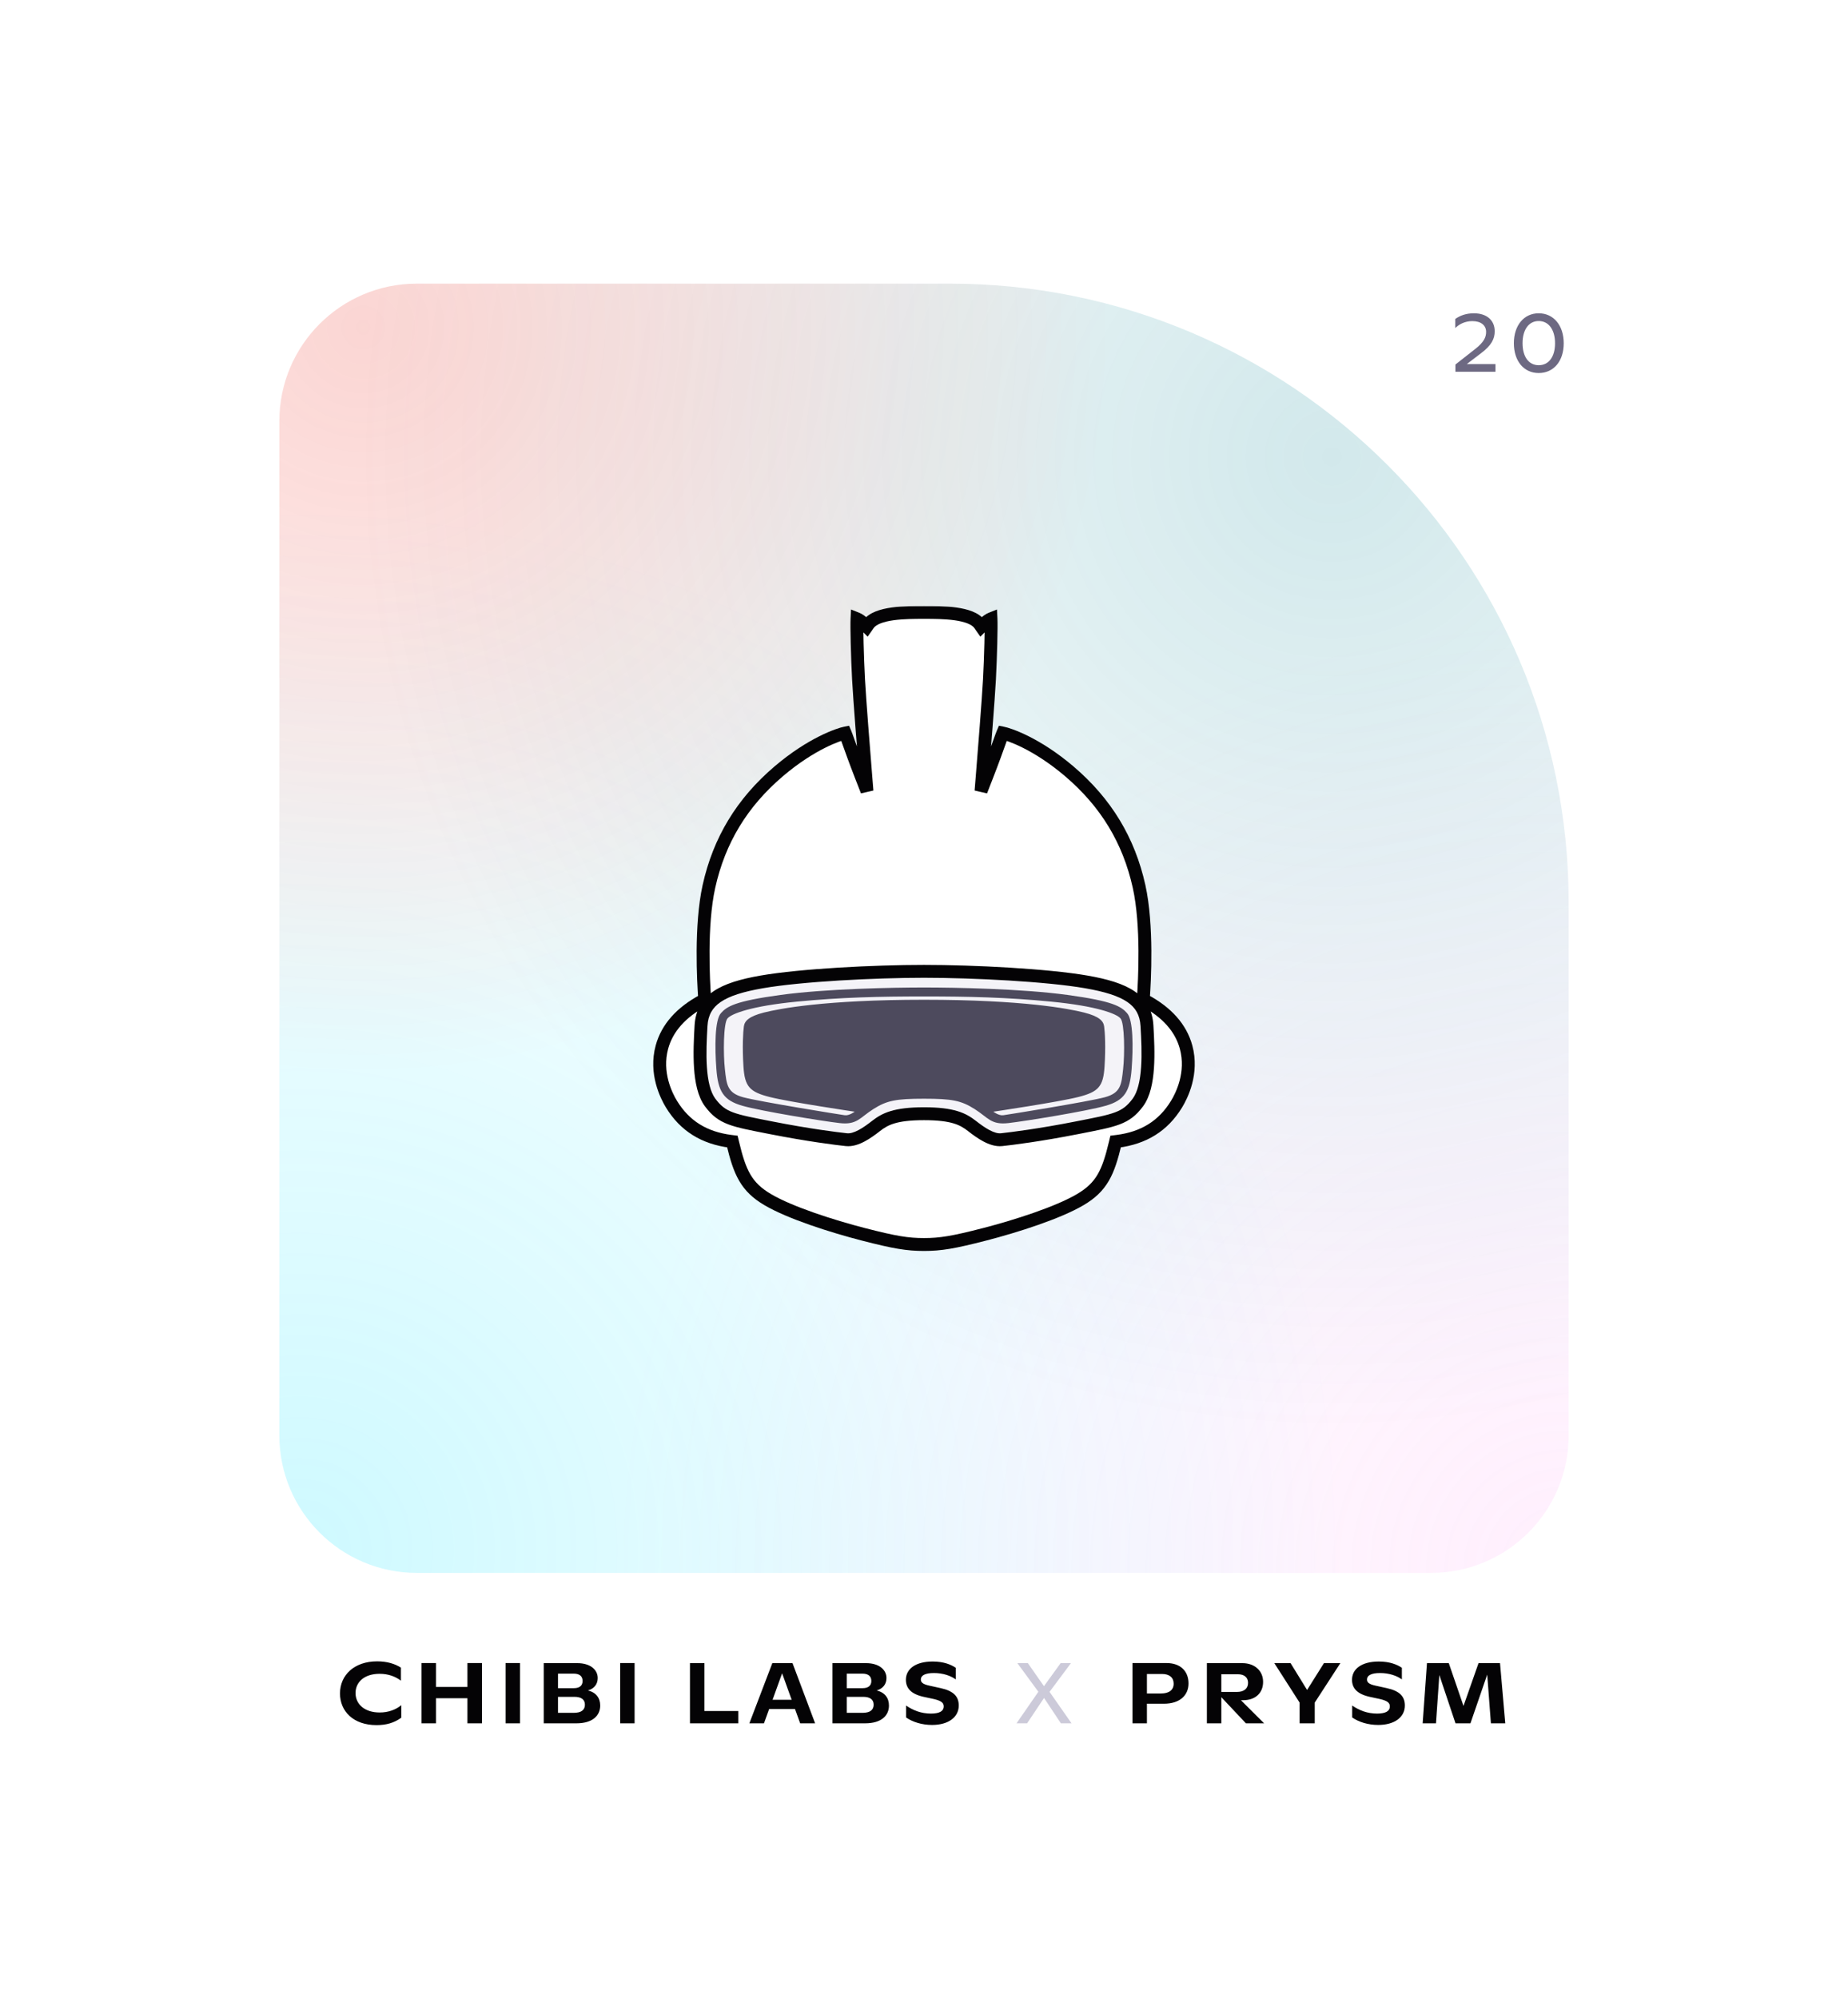
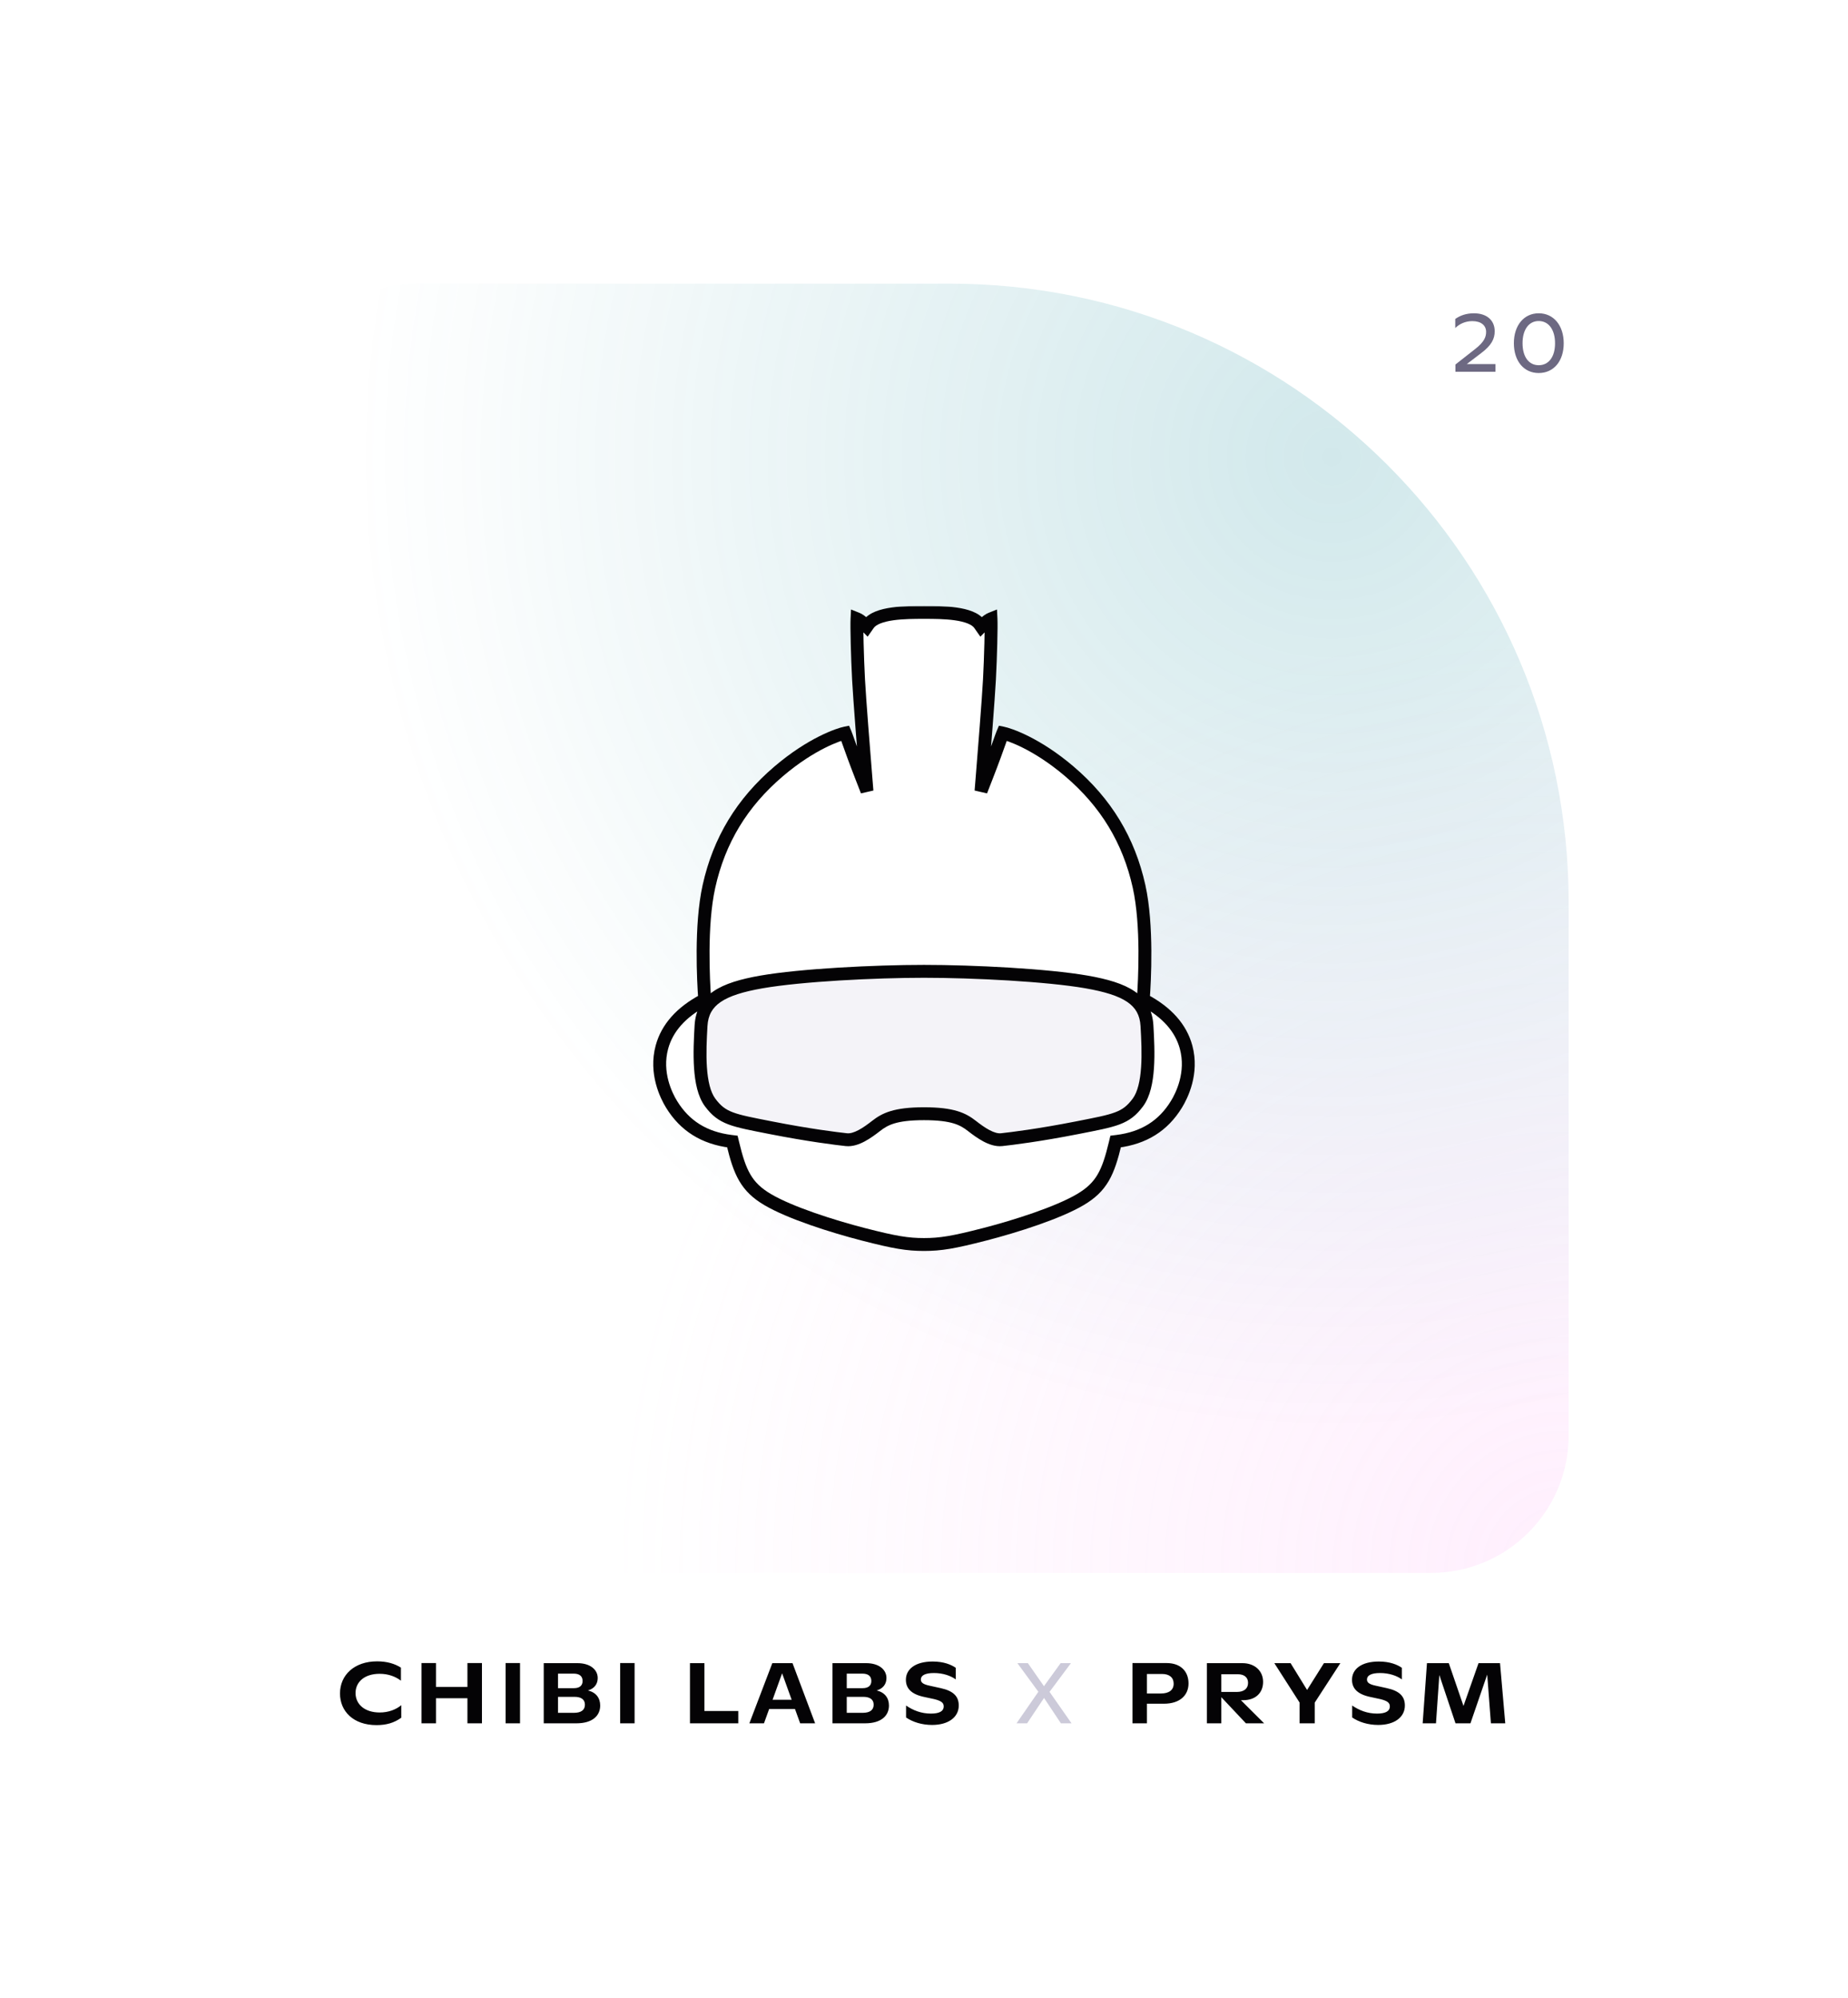
<svg xmlns="http://www.w3.org/2000/svg" width="860" height="930" viewBox="0 0 860 930" fill="none">
  <g filter="url(#filter0_d_411_8086)">
    <rect x="80" y="50" width="700" height="768" rx="64" fill="white" />
    <g clip-path="url(#clip0_411_8086)">
      <path d="M130 164C130 128.654 158.654 100 194 100H442C601.058 100 730 228.942 730 388V636C730 671.346 701.346 700 666 700H194C158.654 700 130 671.346 130 636V164Z" fill="url(#paint0_radial_411_8086)" fill-opacity="0.2" />
      <path d="M130 164C130 128.654 158.654 100 194 100H442C601.058 100 730 228.942 730 388V636C730 671.346 701.346 700 666 700H194C158.654 700 130 671.346 130 636V164Z" fill="url(#paint1_radial_411_8086)" fill-opacity="0.2" />
-       <path d="M130 164C130 128.654 158.654 100 194 100H442C601.058 100 730 228.942 730 388V636C730 671.346 701.346 700 666 700H194C158.654 700 130 671.346 130 636V164Z" fill="url(#paint2_radial_411_8086)" fill-opacity="0.2" />
-       <path d="M130 164C130 128.654 158.654 100 194 100H442C601.058 100 730 228.942 730 388V636C730 671.346 701.346 700 666 700H194C158.654 700 130 671.346 130 636V164Z" fill="url(#paint3_radial_411_8086)" fill-opacity="0.2" />
      <path d="M529.529 481.075C523.898 488.652 518.962 489.347 501.306 492.823C483.649 496.299 470.651 497.898 466.132 498.385C461.613 498.872 456.4 495.188 452.298 491.989C448.197 488.792 443.476 486.305 430.001 486.305C416.526 486.305 411.806 488.792 407.704 491.989C403.603 495.187 398.39 498.872 393.871 498.385C389.352 497.898 376.353 496.299 358.696 492.823C341.04 489.347 336.104 488.652 330.473 481.075C324.843 473.498 325.538 457.44 326.239 445.345C326.94 433.25 336.034 428.175 354.386 424.977C372.738 421.78 406.939 420.041 430 420.041C453.061 420.041 487.262 421.779 505.614 424.977C523.965 428.174 533.06 433.249 533.761 445.345C534.465 457.44 535.159 473.498 529.529 481.075Z" fill="#F4F3F8" />
      <mask id="path-5-outside-1_411_8086" maskUnits="userSpaceOnUse" x="303" y="250" width="254" height="301" fill="black">
        <rect fill="white" x="303" y="250" width="254" height="301" />
-         <path d="M532.669 433.552L532.038 433.215L532.089 432.502C532.637 424.903 534.116 398.696 530.088 380.535C525.327 359.059 514.715 341.545 497.645 326.99C482.303 313.91 469.522 309.728 466.67 309.159C466.356 309.898 465.807 311.443 465.149 313.293C463.937 316.704 462.105 321.858 459.27 329.134L456.541 336.138L457.147 328.645C457.982 318.332 459.975 293.362 460.458 284.277C461.019 273.742 461.364 259.571 461.178 255.987C460.489 256.262 459.218 256.989 457.552 258.68L456.623 259.623L455.865 258.537C452.029 253.039 438.543 253 430.365 253H429.812C421.648 252.998 408 253 404.136 258.537L403.378 259.623L402.449 258.68C400.785 256.989 399.513 256.263 398.823 255.987C398.637 259.571 398.981 273.742 399.543 284.277C400.026 293.363 402.019 318.332 402.854 328.645L403.46 336.138L400.731 329.134C397.896 321.859 396.064 316.705 394.852 313.293C394.194 311.442 393.645 309.897 393.331 309.159C390.48 309.728 377.698 313.91 362.356 326.99C345.285 341.545 334.673 359.059 329.913 380.535C325.886 398.697 327.364 424.903 327.912 432.502L327.963 433.215L327.332 433.552C316.948 439.092 310.459 446.406 308.041 455.294C304.757 467.366 310.076 477.931 312.515 481.914C318.664 491.953 327.676 497.595 340.066 499.161L340.822 499.256L340.999 499.996C344.273 513.704 347.258 520.386 357.275 526.286C367.654 532.404 387.129 538.651 401.895 542.458C416.245 546.159 422.286 547.173 430 547.173C437.714 547.173 443.755 546.159 458.105 542.458C472.871 538.651 492.346 532.404 502.725 526.286C512.742 520.385 515.727 513.703 519.001 499.996L519.178 499.256L519.934 499.161C532.324 497.595 541.336 491.954 547.485 481.914C549.924 477.931 555.243 467.366 551.959 455.294C549.543 446.406 543.053 439.092 532.669 433.552ZM529.529 481.075C523.898 488.652 518.962 489.347 501.306 492.823C483.649 496.299 470.651 497.898 466.132 498.385C461.613 498.872 456.4 495.188 452.298 491.989C448.197 488.792 443.476 486.305 430.001 486.305C416.526 486.305 411.806 488.792 407.704 491.989C403.603 495.186 398.389 498.872 393.871 498.385C389.352 497.898 376.353 496.299 358.696 492.823C341.04 489.347 336.104 488.652 330.473 481.075C324.843 473.498 325.538 457.44 326.239 445.345C326.94 433.25 336.034 428.175 354.386 424.977C372.738 421.78 406.939 420.041 430 420.041C453.061 420.041 487.262 421.779 505.614 424.977C523.965 428.174 533.06 433.249 533.761 445.345C534.465 457.44 535.159 473.498 529.529 481.075Z" />
      </mask>
      <path d="M532.669 433.552L532.038 433.215L532.089 432.502C532.637 424.903 534.116 398.696 530.088 380.535C525.327 359.059 514.715 341.545 497.645 326.99C482.303 313.91 469.522 309.728 466.67 309.159C466.356 309.898 465.807 311.443 465.149 313.293C463.937 316.704 462.105 321.858 459.27 329.134L456.541 336.138L457.147 328.645C457.982 318.332 459.975 293.362 460.458 284.277C461.019 273.742 461.364 259.571 461.178 255.987C460.489 256.262 459.218 256.989 457.552 258.68L456.623 259.623L455.865 258.537C452.029 253.039 438.543 253 430.365 253H429.812C421.648 252.998 408 253 404.136 258.537L403.378 259.623L402.449 258.68C400.785 256.989 399.513 256.263 398.823 255.987C398.637 259.571 398.981 273.742 399.543 284.277C400.026 293.363 402.019 318.332 402.854 328.645L403.46 336.138L400.731 329.134C397.896 321.859 396.064 316.705 394.852 313.293C394.194 311.442 393.645 309.897 393.331 309.159C390.48 309.728 377.698 313.91 362.356 326.99C345.285 341.545 334.673 359.059 329.913 380.535C325.886 398.697 327.364 424.903 327.912 432.502L327.963 433.215L327.332 433.552C316.948 439.092 310.459 446.406 308.041 455.294C304.757 467.366 310.076 477.931 312.515 481.914C318.664 491.953 327.676 497.595 340.066 499.161L340.822 499.256L340.999 499.996C344.273 513.704 347.258 520.386 357.275 526.286C367.654 532.404 387.129 538.651 401.895 542.458C416.245 546.159 422.286 547.173 430 547.173C437.714 547.173 443.755 546.159 458.105 542.458C472.871 538.651 492.346 532.404 502.725 526.286C512.742 520.385 515.727 513.703 519.001 499.996L519.178 499.256L519.934 499.161C532.324 497.595 541.336 491.954 547.485 481.914C549.924 477.931 555.243 467.366 551.959 455.294C549.543 446.406 543.053 439.092 532.669 433.552ZM529.529 481.075C523.898 488.652 518.962 489.347 501.306 492.823C483.649 496.299 470.651 497.898 466.132 498.385C461.613 498.872 456.4 495.188 452.298 491.989C448.197 488.792 443.476 486.305 430.001 486.305C416.526 486.305 411.806 488.792 407.704 491.989C403.603 495.186 398.389 498.872 393.871 498.385C389.352 497.898 376.353 496.299 358.696 492.823C341.04 489.347 336.104 488.652 330.473 481.075C324.843 473.498 325.538 457.44 326.239 445.345C326.94 433.25 336.034 428.175 354.386 424.977C372.738 421.78 406.939 420.041 430 420.041C453.061 420.041 487.262 421.779 505.614 424.977C523.965 428.174 533.06 433.249 533.761 445.345C534.465 457.44 535.159 473.498 529.529 481.075Z" fill="white" />
      <path d="M532.038 433.215L529.045 432.999L528.905 434.944L530.625 435.862L532.038 433.215ZM532.089 432.502L529.097 432.286L529.097 432.286L532.089 432.502ZM530.088 380.535L527.159 381.184L527.159 381.185L530.088 380.535ZM497.645 326.99L499.591 324.707L499.591 324.707L497.645 326.99ZM466.67 309.159L467.257 306.217L464.864 305.74L463.909 307.985L466.67 309.159ZM465.149 313.293L467.976 314.298L467.976 314.298L465.149 313.293ZM459.27 329.134L462.065 330.224L459.27 329.134ZM456.541 336.138L453.551 335.896L459.337 337.227L456.541 336.138ZM457.147 328.645L454.157 328.403L454.157 328.403L457.147 328.645ZM460.458 284.277L463.454 284.436V284.436L460.458 284.277ZM461.178 255.987L464.174 255.832L463.957 251.651L460.068 253.2L461.178 255.987ZM457.552 258.68L455.415 256.575L455.415 256.575L457.552 258.68ZM456.623 259.623L454.163 261.34L456.228 264.299L458.761 261.728L456.623 259.623ZM455.865 258.537L453.405 260.253L453.405 260.253L455.865 258.537ZM429.812 253L429.811 256H429.812V253ZM404.136 258.537L406.596 260.253L406.596 260.253L404.136 258.537ZM403.378 259.623L401.24 261.728L403.773 264.299L405.838 261.34L403.378 259.623ZM402.449 258.68L400.311 260.785L400.311 260.785L402.449 258.68ZM398.823 255.987L399.935 253.201L396.044 251.647L395.827 255.832L398.823 255.987ZM399.543 284.277L402.538 284.117L402.538 284.117L399.543 284.277ZM402.854 328.645L405.844 328.403L405.844 328.403L402.854 328.645ZM403.46 336.138L400.665 337.227L406.45 335.896L403.46 336.138ZM400.731 329.134L403.526 328.045L403.526 328.045L400.731 329.134ZM394.852 313.293L392.025 314.297L392.025 314.298L394.852 313.293ZM393.331 309.159L396.091 307.984L395.136 305.74L392.744 306.217L393.331 309.159ZM362.356 326.99L360.41 324.707L360.41 324.707L362.356 326.99ZM329.913 380.535L332.842 381.185L332.842 381.184L329.913 380.535ZM327.912 432.502L330.904 432.286L330.904 432.286L327.912 432.502ZM327.963 433.215L329.376 435.862L331.096 434.944L330.956 432.999L327.963 433.215ZM327.332 433.552L328.744 436.199L328.745 436.199L327.332 433.552ZM308.041 455.294L305.146 454.507L305.146 454.507L308.041 455.294ZM312.515 481.914L309.956 483.481L309.957 483.481L312.515 481.914ZM340.066 499.161L339.69 502.137L339.691 502.137L340.066 499.161ZM340.822 499.256L343.74 498.558L343.257 496.538L341.197 496.279L340.822 499.256ZM340.999 499.996L343.917 499.3L343.917 499.298L340.999 499.996ZM357.275 526.286L358.798 523.702L358.797 523.701L357.275 526.286ZM401.895 542.458L402.645 539.553L402.644 539.553L401.895 542.458ZM458.105 542.458L457.356 539.553L457.355 539.553L458.105 542.458ZM502.725 526.286L501.202 523.701L501.202 523.702L502.725 526.286ZM519.001 499.996L516.083 499.298L516.083 499.3L519.001 499.996ZM519.178 499.256L518.803 496.279L516.744 496.538L516.26 498.557L519.178 499.256ZM519.934 499.161L520.309 502.137L520.31 502.137L519.934 499.161ZM547.485 481.914L550.043 483.481L550.044 483.481L547.485 481.914ZM551.959 455.294L549.064 456.081L549.064 456.082L551.959 455.294ZM452.298 491.989L454.143 489.623L454.143 489.623L452.298 491.989ZM407.704 491.989L405.86 489.623L405.86 489.623L407.704 491.989ZM354.386 424.977L353.872 422.022L353.871 422.022L354.386 424.977ZM505.614 424.977L505.098 427.932L505.099 427.933L505.614 424.977ZM533.761 445.345L530.766 445.519L530.766 445.519L533.761 445.345ZM534.082 430.906L533.45 430.568L530.625 435.862L531.256 436.199L534.082 430.906ZM535.03 433.431L535.081 432.717L529.097 432.286L529.045 432.999L535.03 433.431ZM535.081 432.717C535.627 425.157 537.152 398.533 533.017 379.886L527.159 381.185C531.079 398.859 529.648 424.648 529.097 432.286L535.081 432.717ZM533.017 379.886C528.112 357.759 517.147 339.676 499.591 324.707L495.698 329.273C512.283 343.413 522.542 360.358 527.159 381.184L533.017 379.886ZM499.591 324.707C483.908 311.336 470.669 306.898 467.257 306.217L466.083 312.101C468.376 312.559 480.699 316.485 495.698 329.273L499.591 324.707ZM463.909 307.985C463.549 308.832 462.96 310.495 462.322 312.288L467.976 314.298C468.654 312.39 469.162 310.964 469.431 310.333L463.909 307.985ZM462.322 312.288C461.113 315.69 459.293 320.812 456.475 328.045L462.065 330.224C464.917 322.905 466.76 317.717 467.976 314.298L462.322 312.288ZM456.475 328.045L453.746 335.049L459.337 337.227L462.065 330.224L456.475 328.045ZM459.531 336.38L460.138 328.887L454.157 328.403L453.551 335.896L459.531 336.38ZM460.138 328.887C460.971 318.596 462.968 293.573 463.454 284.436L457.463 284.117C456.982 293.15 454.994 318.067 454.157 328.403L460.138 328.887ZM463.454 284.436C464.013 273.917 464.37 259.595 464.174 255.832L458.182 256.143C458.359 259.546 458.024 273.567 457.463 284.118L463.454 284.436ZM460.068 253.2C458.908 253.662 457.3 254.661 455.415 256.575L459.689 260.785C461.135 259.318 462.07 258.861 462.289 258.774L460.068 253.2ZM455.415 256.575L454.486 257.518L458.761 261.728L459.69 260.785L455.415 256.575ZM459.083 257.906L458.325 256.82L453.405 260.253L454.163 261.34L459.083 257.906ZM458.325 256.82C456.903 254.781 454.747 253.46 452.532 252.569C450.292 251.669 447.731 251.104 445.168 250.737C440.05 250.005 434.423 250 430.365 250V256C434.486 256 439.691 256.015 444.319 256.677C446.628 257.007 448.669 257.483 450.293 258.136C451.941 258.798 452.909 259.543 453.405 260.253L458.325 256.82ZM430.365 250H429.812V256H430.365V250ZM429.813 250C425.767 249.999 420.102 249.994 414.943 250.721C412.359 251.085 409.776 251.648 407.517 252.549C405.284 253.441 403.108 254.767 401.676 256.82L406.596 260.253C407.096 259.537 408.075 258.787 409.742 258.122C411.385 257.466 413.448 256.99 415.78 256.662C420.452 256.004 425.693 255.999 429.811 256L429.813 250ZM401.676 256.82L400.918 257.906L405.838 261.34L406.596 260.253L401.676 256.82ZM405.515 257.518L404.586 256.575L400.311 260.785L401.24 261.728L405.515 257.518ZM404.587 256.575C402.701 254.66 401.093 253.663 399.935 253.201L397.71 258.773C397.933 258.862 398.868 259.319 400.311 260.785L404.587 256.575ZM395.827 255.832C395.631 259.595 395.986 273.917 396.547 284.436L402.538 284.117C401.976 273.567 401.642 259.546 401.819 256.143L395.827 255.832ZM396.547 284.436C397.033 293.575 399.03 318.596 399.863 328.887L405.844 328.403C405.007 318.067 403.019 293.151 402.538 284.117L396.547 284.436ZM399.863 328.887L400.47 336.38L406.45 335.896L405.844 328.403L399.863 328.887ZM406.255 335.049L403.526 328.045L397.936 330.224L400.665 337.227L406.255 335.049ZM403.526 328.045C400.708 320.813 398.888 315.692 397.679 312.289L392.025 314.298C393.241 317.718 395.084 322.906 397.936 330.224L403.526 328.045ZM397.679 312.289C397.042 310.495 396.452 308.83 396.091 307.984L390.571 310.335C390.839 310.964 391.347 312.389 392.025 314.297L397.679 312.289ZM392.744 306.217C389.333 306.898 376.093 311.336 360.41 324.707L364.303 329.273C379.302 316.485 391.626 312.559 393.918 312.101L392.744 306.217ZM360.41 324.707C342.853 339.676 331.888 357.759 326.984 379.886L332.842 381.184C337.458 360.358 347.717 343.413 364.303 329.273L360.41 324.707ZM326.984 379.886C322.849 398.534 324.374 425.157 324.92 432.717L330.904 432.286C330.353 424.648 328.922 398.861 332.842 381.185L326.984 379.886ZM324.92 432.717L324.971 433.431L330.956 432.999L330.904 432.286L324.92 432.717ZM326.551 430.568L325.919 430.906L328.745 436.199L329.376 435.862L326.551 430.568ZM325.92 430.905C315.021 436.72 307.837 444.614 305.146 454.507L310.936 456.082C313.08 448.199 318.875 441.464 328.744 436.199L325.92 430.905ZM305.146 454.507C301.531 467.796 307.383 479.279 309.956 483.481L315.073 480.348C312.768 476.584 307.983 466.936 310.936 456.082L305.146 454.507ZM309.957 483.481C316.614 494.35 326.459 500.465 339.69 502.137L340.442 496.184C328.892 494.725 320.714 489.557 315.073 480.347L309.957 483.481ZM339.691 502.137L340.447 502.232L341.197 496.279L340.441 496.184L339.691 502.137ZM337.904 499.954L338.082 500.695L343.917 499.298L343.74 498.558L337.904 499.954ZM338.081 500.693C339.726 507.578 341.371 513.05 344.018 517.582C346.728 522.222 350.384 525.709 355.753 528.871L358.797 523.701C354.148 520.963 351.304 518.159 349.199 514.556C347.031 510.845 345.547 506.122 343.917 499.3L338.081 500.693ZM355.752 528.871C366.529 535.223 386.371 541.554 401.146 545.363L402.644 539.553C387.888 535.749 368.78 529.585 358.798 523.702L355.752 528.871ZM401.146 545.363C415.56 549.081 421.898 550.173 430 550.173V544.173C422.675 544.173 416.93 543.238 402.645 539.553L401.146 545.363ZM430 550.173C438.102 550.173 444.44 549.081 458.854 545.363L457.355 539.553C443.07 543.238 437.325 544.173 430 544.173V550.173ZM458.854 545.363C473.629 541.554 493.471 535.223 504.248 528.871L501.202 523.702C491.22 529.585 472.112 535.749 457.356 539.553L458.854 545.363ZM504.248 528.871C509.616 525.709 513.272 522.221 515.982 517.582C518.629 513.05 520.274 507.578 521.919 500.693L516.083 499.3C514.453 506.122 512.969 510.844 510.801 514.555C508.696 518.158 505.851 520.962 501.202 523.701L504.248 528.871ZM521.918 500.695L522.096 499.954L516.26 498.557L516.083 499.298L521.918 500.695ZM519.553 502.232L520.309 502.137L519.559 496.184L518.803 496.279L519.553 502.232ZM520.31 502.137C533.541 500.465 543.386 494.351 550.043 483.481L544.927 480.347C539.286 489.558 531.108 494.725 519.558 496.184L520.31 502.137ZM550.044 483.481C552.617 479.279 558.469 467.796 554.854 454.507L549.064 456.082C552.017 466.936 547.232 476.584 544.927 480.348L550.044 483.481ZM554.854 454.507C552.165 444.614 544.98 436.72 534.081 430.905L531.257 436.199C541.126 441.464 546.922 448.199 549.064 456.081L554.854 454.507ZM527.121 479.286C524.615 482.658 522.426 484.345 518.873 485.678C515.024 487.122 509.705 488.112 500.726 489.88L501.885 495.767C510.563 494.058 516.54 492.962 520.981 491.296C525.717 489.518 528.812 487.07 531.937 482.864L527.121 479.286ZM500.726 489.88C483.168 493.336 470.256 494.923 465.81 495.402L466.453 501.367C471.045 500.873 484.131 499.262 501.885 495.767L500.726 489.88ZM465.81 495.402C464.431 495.551 462.642 495.071 460.462 493.917C458.328 492.788 456.173 491.207 454.143 489.623L450.453 494.355C452.525 495.97 455.027 497.83 457.655 499.221C460.237 500.587 463.313 501.706 466.453 501.367L465.81 495.402ZM454.143 489.623C451.9 487.875 449.368 486.236 445.533 485.077C441.771 483.939 436.902 483.305 430.001 483.305V489.305C436.575 489.305 440.803 489.915 443.796 490.82C446.716 491.703 448.595 492.906 450.453 494.355L454.143 489.623ZM430.001 483.305C423.101 483.305 418.231 483.939 414.469 485.077C410.635 486.236 408.102 487.875 405.86 489.623L409.548 494.356C411.408 492.906 413.287 491.703 416.206 490.82C419.199 489.915 423.427 489.305 430.001 489.305V483.305ZM405.86 489.623C403.829 491.206 401.674 492.788 399.541 493.917C397.36 495.071 395.571 495.551 394.192 495.402L393.549 501.367C396.689 501.706 399.766 500.586 402.347 499.22C404.976 497.829 407.478 495.97 409.549 494.355L405.86 489.623ZM394.192 495.402C389.746 494.923 376.835 493.336 359.276 489.88L358.117 495.767C375.871 499.262 388.957 500.873 393.549 501.367L394.192 495.402ZM359.276 489.88C350.297 488.112 344.978 487.122 341.129 485.678C337.576 484.345 335.387 482.658 332.881 479.286L328.065 482.864C331.19 487.07 334.285 489.518 339.021 491.296C343.462 492.962 349.439 494.058 358.117 495.767L359.276 489.88ZM332.881 479.286C330.615 476.235 329.411 471.085 328.975 464.7C328.547 458.439 328.883 451.577 329.234 445.519L323.244 445.171C322.894 451.208 322.532 458.422 322.989 465.109C323.437 471.67 324.702 478.338 328.065 482.864L332.881 479.286ZM329.234 445.519C329.533 440.367 331.525 436.94 335.386 434.302C339.482 431.503 345.804 429.518 354.901 427.932L353.871 422.022C344.617 423.634 337.215 425.786 332.001 429.348C326.552 433.071 323.647 438.228 323.244 445.171L329.234 445.519ZM354.901 427.933C372.997 424.78 406.994 423.041 430 423.041V417.041C406.884 417.041 372.479 418.78 353.872 422.022L354.901 427.933ZM430 423.041C453.006 423.041 487.003 424.779 505.098 427.932L506.129 422.022C487.521 418.779 453.115 417.041 430 417.041V423.041ZM505.099 427.933C514.196 429.517 520.517 431.502 524.614 434.301C528.475 436.939 530.467 440.366 530.766 445.519L536.756 445.171C536.353 438.228 533.448 433.07 527.998 429.347C522.784 425.785 515.383 423.634 506.128 422.022L505.099 427.933ZM530.766 445.519C531.118 451.577 531.455 458.439 531.027 464.7C530.591 471.085 529.388 476.235 527.121 479.286L531.937 482.864C535.301 478.338 536.565 471.67 537.013 465.109C537.47 458.422 537.107 451.208 536.756 445.171L530.766 445.519Z" fill="#040305" mask="url(#path-5-outside-1_411_8086)" />
-       <path d="M496.748 431.022C475.538 428.135 444.526 427.557 430.002 427.557C415.478 427.557 384.467 428.135 363.257 431.022C342.047 433.91 338.215 436.377 335.432 439.58C332.65 442.783 332.597 455.277 333.385 465.568C334.173 475.857 336.64 480.11 345.565 482.63C354.491 485.15 382.578 489.717 390.715 490.662C398.852 491.608 400.113 488.142 406.412 484.152C412.712 480.162 416.912 479.322 430.002 479.322C443.093 479.322 447.292 480.163 453.593 484.152C459.893 488.141 461.152 491.607 469.29 490.662C477.427 489.717 505.514 485.15 514.439 482.63C523.364 480.11 525.832 475.857 526.62 465.568C527.407 455.278 527.355 442.783 524.572 439.58C521.79 436.377 517.957 433.91 496.748 431.022ZM522.659 465.604C521.867 472.731 521.603 476.602 514.212 478.625C506.821 480.65 468.893 486.751 466.847 487.014C464.801 487.278 462.261 485.364 462.261 485.364C462.261 485.364 492.552 480.885 501.857 478.518C511.163 476.15 513.432 473.684 514.024 464.346C514.615 455.008 514.188 448.135 513.827 445.636C513.464 443.137 511.524 441 504.521 439.224C497.517 437.449 476.101 433.269 430.001 433.269C383.902 433.269 362.486 437.449 355.482 439.224C348.478 441 346.538 443.137 346.176 445.636C345.814 448.135 345.387 455.008 345.979 464.346C346.571 473.685 348.84 476.151 358.145 478.518C367.451 480.886 397.742 485.364 397.742 485.364C397.742 485.364 395.201 487.278 393.155 487.014C391.109 486.751 353.182 480.65 345.791 478.625C338.4 476.601 338.136 472.73 337.344 465.604C336.552 458.476 336.64 444.266 338.532 441.978C340.424 439.69 349.927 436.172 370.779 434.147C391.632 432.123 408.878 431.728 430.001 431.728C451.124 431.728 468.369 432.124 489.223 434.147C510.076 436.172 519.579 439.69 521.47 441.978C523.363 444.267 523.451 458.477 522.659 465.604Z" fill="#4D4A5D" />
    </g>
    <path d="M175.22 770.84C179.78 770.84 183.38 769.8 186.74 767.4V761.56C184.26 763.64 180.74 764.96 176.7 764.96C169.7 764.96 165.46 761.12 165.46 755.92C165.46 750.72 169.66 746.96 176.66 746.96C180.86 746.96 184.18 748.32 186.58 750.16V744.08C183.74 742.28 180.1 741.16 175.5 741.16C164.9 741.16 158.22 747.52 158.22 756.12C158.22 764.4 164.46 770.84 175.22 770.84ZM217.528 753.08H202.888V741.96H196.168V770H202.888V758.32H217.528V770H224.288V741.96H217.528V753.08ZM242.006 770V741.96H235.286V770H242.006ZM273.596 754.72C276.556 753.84 278.156 751.76 278.156 748.92C278.156 745.12 274.796 742 268.676 742H253.036V770H268.236C275.756 770 279.316 766.44 279.316 761.72C279.316 758.24 277.396 755.6 273.596 754.72ZM266.956 746.88C269.716 746.88 271.116 748.08 271.116 750.32C271.116 752.44 269.716 753.64 267.116 753.64H259.676V746.88H266.956ZM259.676 765.12V757.68H267.356C270.516 757.68 272.196 758.96 272.196 761.32C272.196 763.8 270.476 765.12 267.036 765.12H259.676ZM295.318 770V741.96H288.598V770H295.318ZM327.81 742H321.09V770H343.57V764.28H327.81V742ZM379.331 770L368.811 742H359.411L348.731 770H355.531L357.931 763.36H369.971L372.371 770H379.331ZM363.971 746.72L368.411 759.04H359.531L363.971 746.72ZM407.971 754.72C410.931 753.84 412.531 751.76 412.531 748.92C412.531 745.12 409.171 742 403.051 742H387.411V770H402.611C410.131 770 413.691 766.44 413.691 761.72C413.691 758.24 411.771 755.6 407.971 754.72ZM401.331 746.88C404.091 746.88 405.491 748.08 405.491 750.32C405.491 752.44 404.091 753.64 401.491 753.64H394.051V746.88H401.331ZM394.051 765.12V757.68H401.731C404.891 757.68 406.571 758.96 406.571 761.32C406.571 763.8 404.851 765.12 401.411 765.12H394.051ZM433.773 770.76C441.333 770.76 446.173 767.16 446.173 761.72C446.173 757.44 443.653 754.92 437.813 753.64L432.373 752.44C429.493 751.8 428.533 750.96 428.533 749.6C428.533 747.72 430.533 746.6 434.613 746.6C438.893 746.6 442.453 747.88 444.773 749.56V744.16C442.693 742.72 439.213 741.24 434.053 741.24C425.933 741.24 421.573 744.8 421.573 749.72C421.573 753.6 423.893 756.32 429.653 757.64L434.853 758.76C438.173 759.6 439.173 760.52 439.173 762.12C439.173 764.4 437.093 765.48 433.213 765.48C428.813 765.48 424.933 764 421.653 761.72V767.28C424.733 769.4 429.013 770.76 433.773 770.76Z" fill="#040305" />
    <path d="M488.42 755.36L498.38 742H493.58L485.82 752.72L478.34 742H473.46L483.22 755.32L473.06 770H477.98L485.86 758.2L493.7 770H498.66L488.42 755.36Z" fill="#CCCAD9" />
    <path d="M527.02 741.96V770H533.74V760.88H541.66C549.06 760.88 553.1 756.96 553.1 751.44C553.1 745.76 549.38 741.96 542.9 741.96H527.02ZM533.74 756.12V747.04H540.82C544.22 747.04 546.18 748.72 546.18 751.56C546.18 754.48 544.06 756.12 540.26 756.12H533.74ZM577.485 759.24H578.525C584.285 759.24 587.805 755.84 587.805 750.72C587.805 745.6 583.925 742 578.165 742H561.645V770H568.365V757.84L579.805 770H588.285L577.485 759.24ZM576.005 747.16C579.045 747.16 580.805 748.64 580.805 751.16C580.805 753.84 578.925 755.4 575.565 755.4H568.365V747.16H576.005ZM608.277 754.48L600.597 742H593.037L604.797 760.36V770H611.837V760.36L623.757 742H616.117L608.277 754.48ZM641.383 770.76C648.943 770.76 653.783 767.16 653.783 761.72C653.783 757.44 651.263 754.92 645.423 753.64L639.983 752.44C637.103 751.8 636.143 750.96 636.143 749.6C636.143 747.72 638.143 746.6 642.223 746.6C646.503 746.6 650.063 747.88 652.383 749.56V744.16C650.303 742.72 646.823 741.24 641.663 741.24C633.543 741.24 629.183 744.8 629.183 749.72C629.183 753.6 631.503 756.32 637.263 757.64L642.463 758.76C645.783 759.6 646.783 760.52 646.783 762.12C646.783 764.4 644.703 765.48 640.823 765.48C636.423 765.48 632.543 764 629.263 761.72V767.28C632.342 769.4 636.623 770.76 641.383 770.76ZM698.061 742H688.061L681.061 761.92L674.221 742H664.061L662.061 770H668.261L669.821 747.52L677.341 770H684.301L692.101 747.32L693.821 770H700.501L698.061 742Z" fill="#040305" />
    <path d="M689.306 132.32C694.146 128.68 695.586 125.64 695.586 122.16C695.586 117.04 691.866 113.8 685.906 113.8C682.306 113.8 679.506 114.84 677.226 116.44V120.68C678.986 118.88 681.786 117.44 685.186 117.44C689.226 117.44 691.586 119.44 691.586 122.44C691.586 124.8 690.746 127.12 686.426 130.48L677.306 137.64V141H695.946V137.44H682.586L689.306 132.32ZM716.067 141.6C723.067 141.6 727.707 136.04 727.707 127.76C727.707 119.52 723.067 113.8 716.067 113.8C709.147 113.8 704.507 119.48 704.507 127.72C704.507 136.04 709.147 141.6 716.067 141.6ZM716.067 137.96C711.387 137.96 708.547 134 708.547 127.72C708.547 121.52 711.387 117.4 716.067 117.4C720.787 117.4 723.667 121.56 723.667 127.76C723.667 134 720.787 137.96 716.067 137.96Z" fill="#6D6982" />
  </g>
  <defs>
    <filter id="filter0_d_411_8086" x="0" y="2" width="860" height="928" filterUnits="userSpaceOnUse" color-interpolation-filters="sRGB">
      <feFlood flood-opacity="0" result="BackgroundImageFix" />
      <feColorMatrix in="SourceAlpha" type="matrix" values="0 0 0 0 0 0 0 0 0 0 0 0 0 0 0 0 0 0 127 0" result="hardAlpha" />
      <feOffset dy="32" />
      <feGaussianBlur stdDeviation="40" />
      <feColorMatrix type="matrix" values="0 0 0 0 0.871 0 0 0 0 0.961 0 0 0 0 1 0 0 0 1 0" />
      <feBlend mode="normal" in2="BackgroundImageFix" result="effect1_dropShadow_411_8086" />
      <feBlend mode="normal" in="SourceGraphic" in2="effect1_dropShadow_411_8086" result="shape" />
    </filter>
    <radialGradient id="paint0_radial_411_8086" cx="0" cy="0" r="1" gradientUnits="userSpaceOnUse" gradientTransform="translate(730 700) rotate(-135) scale(444.77)">
      <stop stop-color="#FEAEF6" />
      <stop offset="1" stop-color="#FEAEF6" stop-opacity="0" />
    </radialGradient>
    <radialGradient id="paint1_radial_411_8086" cx="0" cy="0" r="1" gradientUnits="userSpaceOnUse" gradientTransform="translate(616.5 179.5) rotate(114.381) scale(451.79)">
      <stop stop-color="#1D8E9D" />
      <stop offset="1" stop-color="#1D8E9D" stop-opacity="0" />
    </radialGradient>
    <radialGradient id="paint2_radial_411_8086" cx="0" cy="0" r="1" gradientUnits="userSpaceOnUse" gradientTransform="translate(139.5 688.5) rotate(-32.562) scale(485.873)">
      <stop stop-color="#0CE2FF" />
      <stop offset="1" stop-color="#0CE2FF" stop-opacity="0" />
    </radialGradient>
    <radialGradient id="paint3_radial_411_8086" cx="0" cy="0" r="1" gradientUnits="userSpaceOnUse" gradientTransform="translate(171.5 122) rotate(50.745) scale(346.1)">
      <stop stop-color="#E93024" />
      <stop offset="1" stop-color="#FF0F00" stop-opacity="0" />
    </radialGradient>
    <clipPath id="clip0_411_8086">
      <path d="M130 100H730V700H194C158.654 700 130 671.346 130 636V100Z" fill="white" />
    </clipPath>
  </defs>
</svg>